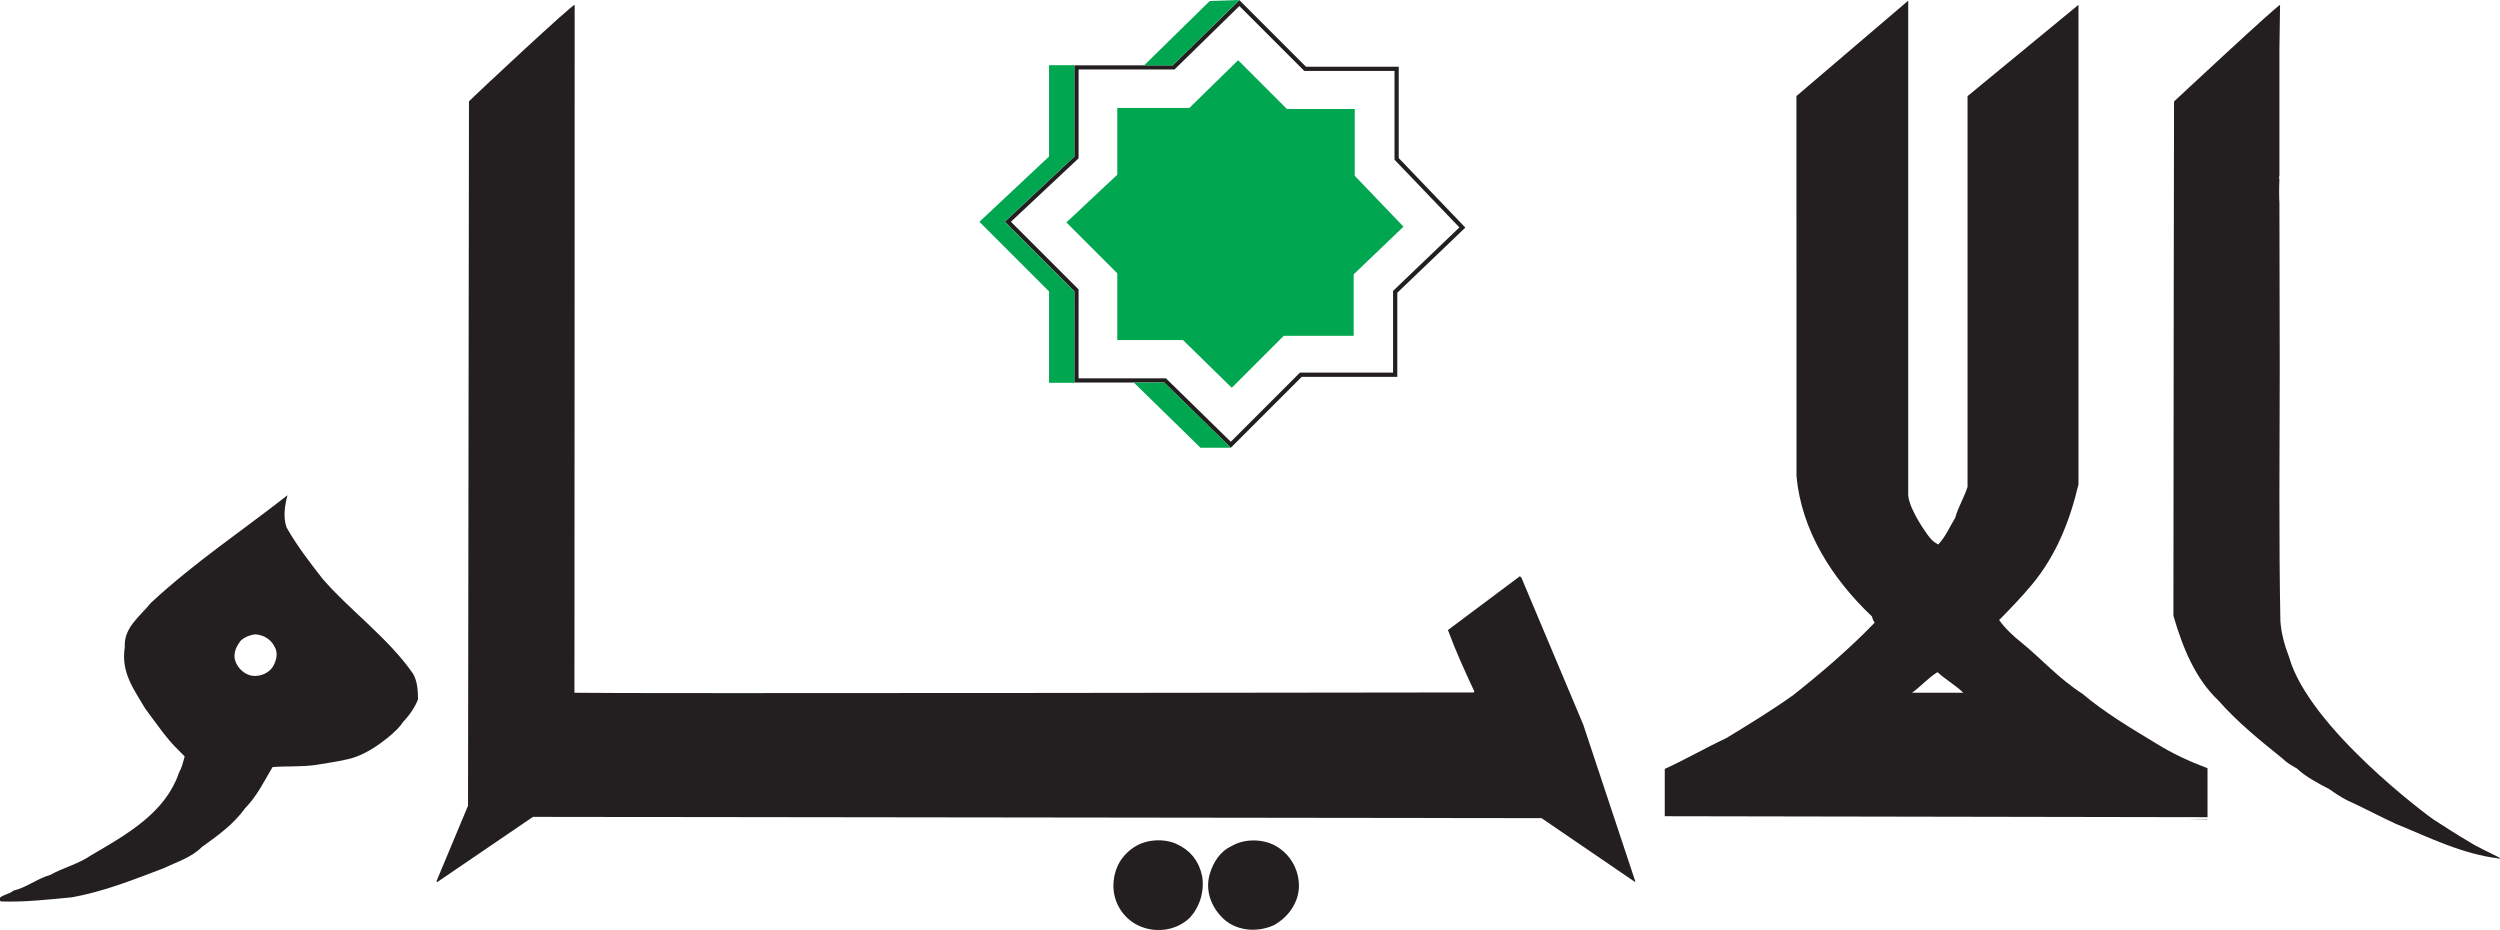
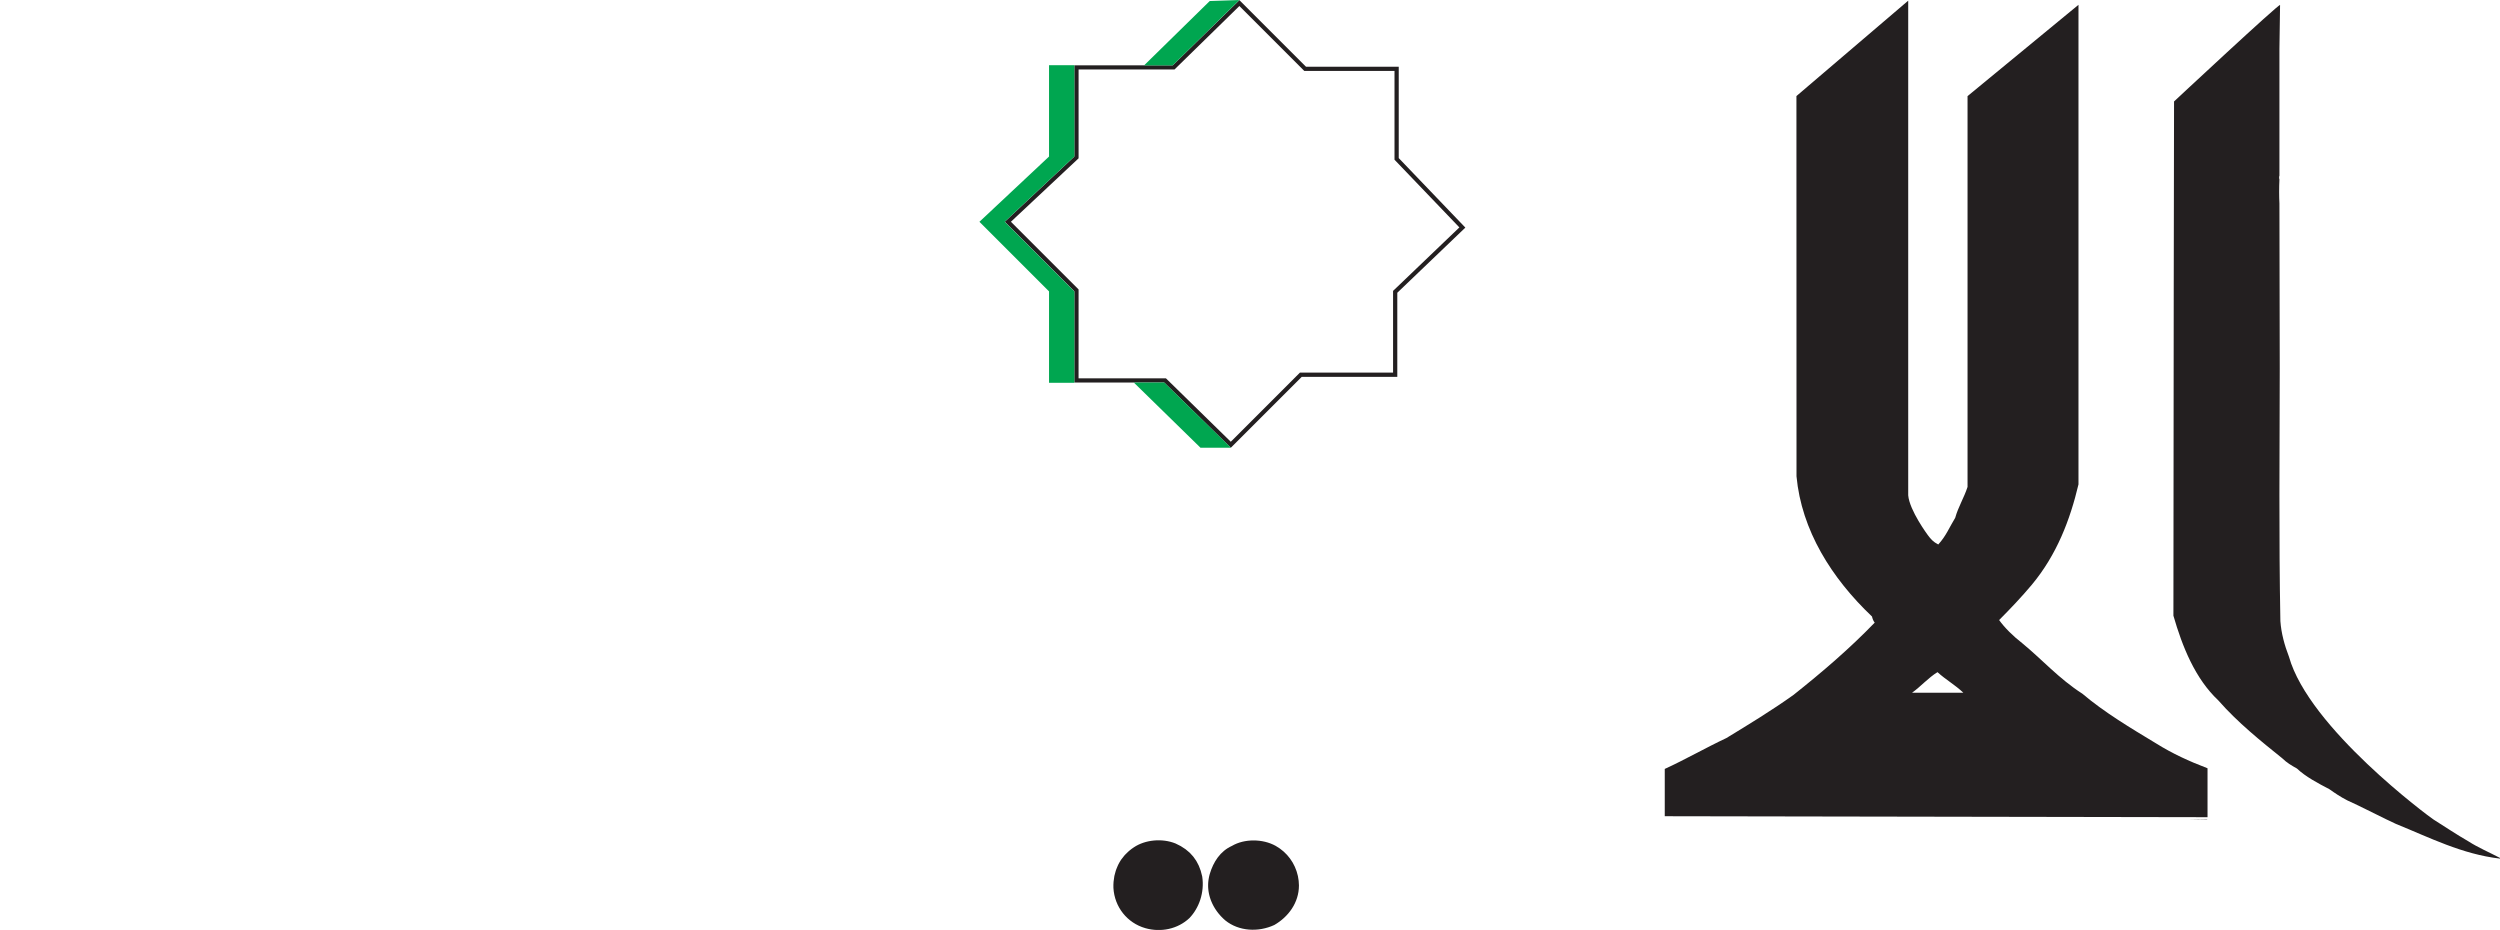
<svg xmlns="http://www.w3.org/2000/svg" xmlns:ns1="http://www.inkscape.org/namespaces/inkscape" xmlns:ns2="http://sodipodi.sourceforge.net/DTD/sodipodi-0.dtd" width="105.833mm" height="39.367mm" viewBox="0 0 105.833 39.367" version="1.1" id="svg1" ns1:version="1.4.2 (ebf0e94, 2025-05-08)" ns2:docname="Al-Ayyam, Palestine (2025-07-30).svg">
  <ns2:namedview id="namedview1" pagecolor="#ffffff" bordercolor="#111111" borderopacity="1" ns1:showpageshadow="0" ns1:pageopacity="0" ns1:pagecheckerboard="1" ns1:deskcolor="#d1d1d1" ns1:document-units="mm" ns1:zoom="3.5725" ns1:cx="200" ns1:cy="74.317705" ns1:window-width="1920" ns1:window-height="1129" ns1:window-x="-8" ns1:window-y="-8" ns1:window-maximized="1" ns1:current-layer="layer1" />
  <defs id="defs1">
    <clipPath clipPathUnits="userSpaceOnUse" id="clipPath30">
      <path d="m 320.351,1446.13 h 379.77 v 141.268 h -379.77 z" transform="translate(-508.626,-1587.4)" id="path30" />
    </clipPath>
    <clipPath clipPathUnits="userSpaceOnUse" id="clipPath28">
      <path d="m 320.351,1446.13 h 379.77 v 141.268 h -379.77 z" transform="translate(-483.557,-1563.63)" id="path28" />
    </clipPath>
    <clipPath clipPathUnits="userSpaceOnUse" id="clipPath26">
      <path d="m 320.351,1446.13 h 379.77 v 141.268 h -379.77 z" transform="translate(-492.585,-1529.29)" id="path26" />
    </clipPath>
    <clipPath clipPathUnits="userSpaceOnUse" id="clipPath24">
-       <path d="m 320.351,1446.13 h 379.77 v 141.268 h -379.77 z" transform="translate(-526.144,-1560.7)" id="path24" />
-     </clipPath>
+       </clipPath>
    <clipPath clipPathUnits="userSpaceOnUse" id="clipPath22">
      <path d="m 320.351,1446.13 h 379.77 v 141.268 h -379.77 z" transform="translate(-610.808,-1482.17)" id="path22" />
    </clipPath>
    <clipPath clipPathUnits="userSpaceOnUse" id="clipPath20">
-       <path d="m 320.351,1446.13 h 379.77 v 141.268 h -379.77 z" transform="translate(-361.653,-1485.91)" id="path20" />
-     </clipPath>
+       </clipPath>
    <clipPath clipPathUnits="userSpaceOnUse" id="clipPath18">
-       <path d="m 320.351,1446.13 h 379.77 v 141.268 h -379.77 z" transform="translate(-568.738,-1453.59)" id="path18" />
-     </clipPath>
+       </clipPath>
    <clipPath clipPathUnits="userSpaceOnUse" id="clipPath16">
      <path d="m 320.351,1446.13 h 379.77 v 141.268 h -379.77 z" transform="translate(-517.614,-1453.69)" id="path16" />
    </clipPath>
    <clipPath clipPathUnits="userSpaceOnUse" id="clipPath14">
      <path d="m 320.351,1446.13 h 379.77 v 141.268 h -379.77 z" transform="translate(-502.957,-1454.32)" id="path14" />
    </clipPath>
    <clipPath clipPathUnits="userSpaceOnUse" id="clipPath12">
      <path d="m 320.351,1446.13 h 379.77 v 141.268 h -379.77 z" transform="translate(-695.339,-1459.58)" id="path12" />
    </clipPath>
    <clipPath clipPathUnits="userSpaceOnUse" id="clipPath10">
      <path d="m 320.351,1446.13 h 379.77 v 141.268 h -379.77 z" transform="translate(-655.639,-1462.9)" id="path10" />
    </clipPath>
  </defs>
  <g ns1:label="Ebene 1" ns1:groupmode="layer" id="layer1" transform="translate(-37.835,-123.56)">
    <path id="path8" d="m 83.494,139.575 h 3.698 l 2.746,2.686 2.929,-2.929 h 3.941 v -3.458 l 2.807,-2.687 -2.746,-2.866 v -3.759 H 93.049 l -2.747,-2.747 -2.746,2.686 h -4.061 v 3.761 l -2.865,2.686 2.865,2.865 z m 6.446,2.939 -2.82,-2.759 h -3.805 v -3.864 l -2.944,-2.944 2.944,-2.759 v -3.863 h 4.167 l 2.821,-2.759 2.82,2.82 h 3.925 v 3.866 l 2.82,2.943 -2.881,2.758 v 3.561 h -4.046 z" style="fill:#231f20;fill-opacity:1;fill-rule:nonzero;stroke:none;stroke-width:0.279" />
    <path id="path9" d="m 0,0 v -0.048 c -0.862,0.018 -1.726,0.035 -2.591,0.049 z" style="fill:#231f20;fill-opacity:1;fill-rule:evenodd;stroke:none" transform="matrix(0.279,0,0,-0.279,131.273,158.255)" clip-path="url(#clipPath10)" />
    <path id="path11" d="m 0,0 c -1.85,1.064 -3.578,2.231 -5.308,3.32 -0.644,0.405 -18.904,13.901 -21.936,24.697 -0.686,1.78 -1.168,3.555 -1.305,5.411 -0.237,12.549 -0.117,25.746 -0.096,38.402 l -0.048,24.974 c -0.058,1.031 -0.058,2.456 0,3.623 -0.082,0.222 -0.045,0.512 0,0.58 v 19.24 l 0.096,6.666 c -0.105,0.277 -16.086,-14.636 -16.086,-14.636 l -0.048,-28.564 -0.048,-49.464 c 1.346,-4.657 3.278,-9.535 6.811,-12.85 2.963,-3.374 6.428,-6.151 9.71,-8.791 0.666,-0.657 1.403,-1.092 2.222,-1.546 1.294,-1.236 3.201,-2.238 4.927,-3.14 0.798,-0.571 1.716,-1.187 2.705,-1.691 2.019,-0.918 3.949,-1.923 5.988,-2.911 h 0.004 c 0.46,-0.222 0.925,-0.444 1.399,-0.663 5.047,-2.043 10.034,-4.604 15.796,-5.265 v 0.096 C 3.138,-1.644 1.447,-0.932 0,0" style="fill:#231f20;fill-opacity:1;fill-rule:evenodd;stroke:none" transform="matrix(0.279,0,0,-0.279,142.336,159.18)" clip-path="url(#clipPath12)" />
    <path id="path13" d="M 0,0 V 0 C -0.03,0.145 -0.073,0.278 -0.11,0.417 -0.143,0.545 -0.172,0.677 -0.21,0.8 -0.258,0.952 -0.318,1.093 -0.374,1.238 -0.42,1.355 -0.46,1.479 -0.512,1.592 -0.574,1.73 -0.648,1.857 -0.718,1.988 -0.777,2.097 -0.829,2.21 -0.894,2.314 -0.97,2.439 -1.06,2.554 -1.145,2.672 -1.216,2.771 -1.281,2.875 -1.357,2.969 -1.45,3.084 -1.555,3.187 -1.656,3.295 -1.739,3.382 -1.815,3.474 -1.903,3.559 -2.014,3.664 -2.139,3.759 -2.259,3.857 -2.35,3.932 -2.434,4.012 -2.53,4.083 -2.67,4.186 -2.825,4.278 -2.976,4.372 -3.065,4.429 -3.147,4.49 -3.24,4.544 -3.49,4.686 -3.754,4.819 -4.032,4.942 -6.08,5.768 -8.646,5.505 -10.35,4.363 -10.591,4.207 -10.814,4.036 -11.028,3.859 -11.092,3.806 -11.152,3.75 -11.214,3.695 -11.363,3.561 -11.505,3.422 -11.641,3.278 -11.697,3.217 -11.755,3.158 -11.81,3.094 -11.971,2.909 -12.123,2.716 -12.261,2.516 -12.273,2.498 -12.288,2.481 -12.301,2.462 -12.447,2.245 -12.576,2.016 -12.696,1.783 -12.733,1.71 -12.765,1.636 -12.8,1.562 -12.879,1.39 -12.952,1.215 -13.017,1.037 c -0.03,-0.082 -0.06,-0.162 -0.086,-0.244 -0.071,-0.218 -0.131,-0.44 -0.18,-0.666 -0.008,-0.037 -0.02,-0.072 -0.028,-0.11 -10e-4,-0.005 -0.002,-0.01 -0.003,-0.015 h -10e-4 c -0.039,-0.193 -0.058,-0.394 -0.082,-0.593 -0.011,-0.095 -0.031,-0.186 -0.039,-0.282 -0.024,-0.303 -0.032,-0.612 -0.021,-0.925 0.165,-2.897 2.087,-5.318 4.844,-6.107 2.362,-0.673 4.928,-0.133 6.687,1.527 1.479,1.539 2.295,3.894 1.949,6.265 C 0.015,-0.075 0.007,-0.037 0,0" style="fill:#231f20;fill-opacity:1;fill-rule:nonzero;stroke:none" transform="matrix(0.279,0,0,-0.279,88.724,160.646)" clip-path="url(#clipPath14)" />
    <path id="path15" d="m 0,0 c -0.025,0.21 -0.058,0.417 -0.101,0.621 -10e-4,0.005 -0.002,0.01 -0.003,0.015 h -0.001 c -0.001,0.001 -0.001,0.001 -0.001,0.002 h 0.002 C -0.109,0.659 -0.116,0.679 -0.121,0.699 -0.165,0.891 -0.216,1.08 -0.276,1.266 -0.288,1.308 -0.301,1.35 -0.315,1.392 -0.382,1.591 -0.458,1.786 -0.543,1.977 -0.56,2.019 -0.58,2.059 -0.599,2.099 -0.685,2.284 -0.777,2.466 -0.878,2.641 -0.886,2.654 -0.892,2.668 -0.9,2.681 c -0.108,0.184 -0.227,0.362 -0.352,0.536 -0.027,0.037 -0.053,0.075 -0.08,0.111 -0.127,0.17 -0.261,0.335 -0.403,0.492 -0.02,0.022 -0.041,0.043 -0.061,0.064 -0.135,0.146 -0.276,0.285 -0.423,0.418 -0.026,0.024 -0.052,0.049 -0.078,0.073 -0.161,0.141 -0.328,0.274 -0.503,0.4 -0.036,0.026 -0.072,0.051 -0.109,0.077 -0.182,0.126 -0.368,0.247 -0.563,0.357 -1.985,1.102 -4.762,1.102 -6.635,0 -1.786,-0.806 -2.826,-2.438 -3.369,-4.264 -0.03,-0.103 -0.058,-0.206 -0.082,-0.308 -0.009,-0.038 -0.014,-0.074 -0.022,-0.111 -0.017,-0.078 -0.032,-0.157 -0.046,-0.235 -0.017,-0.09 -0.032,-0.179 -0.044,-0.269 -0.011,-0.078 -0.019,-0.157 -0.027,-0.234 -0.008,-0.089 -0.015,-0.177 -0.02,-0.266 -0.004,-0.076 -0.007,-0.154 -0.008,-0.23 -0.001,-0.088 -0.001,-0.176 0.002,-0.263 0.002,-0.076 0.006,-0.152 0.011,-0.227 0.005,-0.087 0.013,-0.173 0.023,-0.259 0.007,-0.074 0.017,-0.149 0.027,-0.223 0.013,-0.085 0.028,-0.17 0.044,-0.255 0.014,-0.072 0.027,-0.145 0.043,-0.216 0.019,-0.085 0.041,-0.168 0.063,-0.251 0.019,-0.071 0.038,-0.141 0.059,-0.211 0.026,-0.083 0.053,-0.166 0.082,-0.248 0.023,-0.067 0.046,-0.135 0.072,-0.202 0.032,-0.082 0.066,-0.163 0.101,-0.243 0.028,-0.065 0.055,-0.13 0.085,-0.194 0.037,-0.081 0.077,-0.159 0.118,-0.239 0.032,-0.062 0.062,-0.124 0.096,-0.185 0.044,-0.08 0.09,-0.156 0.136,-0.234 0.035,-0.059 0.069,-0.117 0.105,-0.175 0.049,-0.078 0.102,-0.153 0.154,-0.229 0.038,-0.054 0.074,-0.11 0.113,-0.163 0.056,-0.077 0.115,-0.151 0.172,-0.225 0.04,-0.05 0.078,-0.102 0.119,-0.151 0.063,-0.076 0.129,-0.15 0.195,-0.224 0.039,-0.044 0.077,-0.09 0.116,-0.133 0.075,-0.081 0.154,-0.158 0.233,-0.235 0.033,-0.034 0.065,-0.068 0.099,-0.102 0.114,-0.109 0.231,-0.214 0.35,-0.316 2.044,-1.647 5.005,-1.805 7.424,-0.685 2.108,1.21 3.74,3.368 3.739,6.003 C 0.054,-0.576 0.037,-0.362 0.017,-0.149 0.011,-0.099 0.006,-0.05 0,0" style="fill:#231f20;fill-opacity:1;fill-rule:nonzero;stroke:none" transform="matrix(0.279,0,0,-0.279,92.808,160.822)" clip-path="url(#clipPath16)" />
    <path id="path17" d="m 0,0 -1.728,5.205 -1.362,4.099 -4.784,14.408 -9.371,22.269 -0.241,0.242 -10.917,-8.164 c 1.193,-3.244 2.545,-6.178 4.009,-9.322 l -0.097,-0.146 c 0,0 -131.115,-0.199 -136.448,-0.048 0.02,9.641 0.034,104.364 0.034,104.364 -0.016,0.422 -15.133,-13.681 -16.037,-14.637 l -0.145,-106.87 -4.783,-11.448 0.097,-0.145 1.351,0.919 v 0 l 12.595,8.578 0.594,0.405 153.031,-0.193 2.209,-1.508 10.667,-7.282 1.278,-0.871 0.097,0.097 z" style="fill:#231f20;fill-opacity:1;fill-rule:nonzero;stroke:none" transform="matrix(0.279,0,0,-0.279,107.055,160.85)" clip-path="url(#clipPath18)" />
    <path id="path19" d="m 0,0 c -0.745,-0.937 -2.17,-1.444 -3.43,-1.062 -1.106,0.391 -1.964,1.345 -2.222,2.511 -0.14,1.056 0.331,1.913 0.87,2.657 0.535,0.548 1.405,0.922 2.27,1.015 C -1.192,5.04 -0.044,4.303 0.483,3.092 1.018,2.118 0.559,0.766 0,0 M 21.399,-0.821 C 17.644,4.593 11.692,8.88 7.632,13.622 c -1.845,2.382 -3.837,4.93 -5.41,7.729 -0.54,1.62 -0.274,3.274 0.145,4.879 -7.121,-5.578 -14.063,-10.154 -20.723,-16.327 -1.66,-2.062 -4.147,-3.752 -3.961,-6.715 -0.633,-3.847 1.408,-6.443 3.091,-9.322 1.601,-2.132 3.316,-4.704 5.217,-6.474 0.151,-0.222 0.574,-0.512 0.773,-0.821 -0.271,-0.935 -0.404,-1.622 -0.87,-2.463 -0.127,-0.376 -0.27,-0.741 -0.426,-1.096 -0.053,-0.12 -0.115,-0.232 -0.17,-0.349 -0.109,-0.232 -0.218,-0.463 -0.339,-0.686 -0.073,-0.136 -0.156,-0.266 -0.234,-0.399 -0.114,-0.195 -0.226,-0.391 -0.347,-0.578 -0.091,-0.14 -0.189,-0.273 -0.283,-0.409 -0.121,-0.173 -0.239,-0.347 -0.367,-0.514 -0.105,-0.14 -0.218,-0.275 -0.329,-0.412 -0.124,-0.154 -0.248,-0.309 -0.378,-0.459 -0.122,-0.141 -0.251,-0.277 -0.377,-0.414 -0.127,-0.137 -0.253,-0.274 -0.383,-0.407 -0.141,-0.144 -0.286,-0.284 -0.43,-0.422 -0.123,-0.118 -0.246,-0.237 -0.371,-0.352 -0.164,-0.15 -0.331,-0.296 -0.499,-0.441 -0.126,-0.11 -0.251,-0.219 -0.381,-0.326 -0.165,-0.137 -0.334,-0.273 -0.503,-0.407 -0.145,-0.114 -0.289,-0.23 -0.437,-0.342 -0.174,-0.132 -0.351,-0.262 -0.528,-0.391 -0.148,-0.108 -0.295,-0.217 -0.445,-0.322 -0.183,-0.129 -0.367,-0.255 -0.552,-0.38 -0.149,-0.102 -0.297,-0.204 -0.447,-0.303 -0.192,-0.128 -0.385,-0.252 -0.579,-0.377 -0.145,-0.093 -0.29,-0.187 -0.436,-0.279 -0.206,-0.13 -0.413,-0.257 -0.619,-0.384 -0.136,-0.084 -0.271,-0.168 -0.407,-0.251 -0.228,-0.137 -0.455,-0.273 -0.683,-0.409 -0.116,-0.069 -0.232,-0.14 -0.349,-0.209 -0.289,-0.171 -0.578,-0.341 -0.866,-0.509 -0.053,-0.031 -0.106,-0.063 -0.158,-0.094 -0.339,-0.198 -0.675,-0.395 -1.009,-0.59 -1.899,-1.318 -4.253,-1.886 -6.231,-2.995 -0.195,-0.055 -0.385,-0.117 -0.572,-0.186 h -0.002 c -0.027,-0.01 -0.054,-0.022 -0.082,-0.033 -0.098,-0.037 -0.195,-0.078 -0.291,-0.117 -0.127,-0.053 -0.254,-0.106 -0.378,-0.162 -0.1,-0.046 -0.2,-0.093 -0.299,-0.14 -0.121,-0.058 -0.242,-0.117 -0.362,-0.177 -0.113,-0.057 -0.226,-0.115 -0.338,-0.173 -0.149,-0.077 -0.298,-0.154 -0.447,-0.232 -0.145,-0.075 -0.292,-0.149 -0.438,-0.224 -0.091,-0.046 -0.181,-0.091 -0.272,-0.136 -0.135,-0.066 -0.274,-0.13 -0.412,-0.192 -0.085,-0.039 -0.169,-0.079 -0.255,-0.116 -0.152,-0.065 -0.308,-0.124 -0.464,-0.183 -0.075,-0.027 -0.147,-0.058 -0.223,-0.084 -0.234,-0.08 -0.472,-0.153 -0.72,-0.212 -0.521,-0.497 -1.451,-0.569 -2.029,-1.063 -0.098,-0.194 -0.049,-0.484 0.145,-0.579 3.693,-0.122 7.183,0.3 10.772,0.627 0.558,0.101 1.107,0.217 1.654,0.341 0.167,0.038 0.335,0.079 0.502,0.118 0.389,0.093 0.776,0.19 1.161,0.292 0.171,0.045 0.342,0.091 0.513,0.138 0.441,0.122 0.88,0.25 1.317,0.383 0.088,0.027 0.177,0.052 0.265,0.079 0.522,0.162 1.041,0.331 1.558,0.505 0.155,0.052 0.308,0.106 0.462,0.158 0.374,0.129 0.747,0.258 1.118,0.391 0.179,0.064 0.357,0.128 0.536,0.193 0.366,0.133 0.732,0.268 1.097,0.405 0.155,0.057 0.31,0.114 0.465,0.172 0.019,0.007 0.037,0.014 0.055,0.021 0.099,0.037 0.197,0.075 0.297,0.112 0.955,0.361 1.909,0.726 2.863,1.088 2.072,0.988 4.221,1.616 5.846,3.236 0.252,0.183 0.501,0.364 0.75,0.544 0.098,0.071 0.196,0.143 0.294,0.214 0.194,0.142 0.387,0.284 0.578,0.426 0.093,0.068 0.186,0.137 0.278,0.206 0.263,0.197 0.523,0.395 0.779,0.596 0.036,0.028 0.069,0.056 0.105,0.084 0.219,0.174 0.435,0.35 0.648,0.528 0.085,0.072 0.169,0.144 0.253,0.216 0.171,0.148 0.341,0.298 0.508,0.45 0.081,0.074 0.161,0.147 0.241,0.221 0.226,0.213 0.45,0.429 0.666,0.655 h 0.001 c 0.007,0.007 0.012,0.013 0.018,0.02 0.161,0.168 0.315,0.347 0.471,0.523 0.092,0.104 0.188,0.203 0.278,0.31 0.242,0.288 0.476,0.588 0.701,0.901 1.791,1.819 2.89,4.102 4.154,6.232 2.009,0.176 4.436,0.007 6.618,0.337 1.391,0.249 3.009,0.443 4.396,0.774 2.658,0.489 4.928,2.083 6.859,3.67 0.774,0.707 1.414,1.25 1.981,2.126 0.894,0.924 1.787,2.204 2.222,3.381 -0.012,1.286 -0.097,2.783 -0.773,3.913" style="fill:#231f20;fill-opacity:1;fill-rule:nonzero;stroke:none" transform="matrix(0.279,0,0,-0.279,49.345,151.843)" clip-path="url(#clipPath20)" />
    <path id="path21" d="M 0,0 C 1.255,0.883 2.497,2.298 3.858,3.122 5.127,1.957 6.529,1.2 7.774,0 Z m 37.057,-7.709 c -3.85,2.324 -7.897,4.739 -11.222,7.563 -3.512,2.249 -6.099,5.176 -9.118,7.66 -1.349,1.04 -2.678,2.346 -3.507,3.512 1.72,1.735 3.356,3.443 4.968,5.367 3.779,4.551 5.795,9.82 7.072,15.221 v 72.765 L 8.417,90.523 V 31.224 C 7.873,29.554 6.997,28.176 6.546,26.541 5.623,25.03 5.171,23.798 3.975,22.491 c -0.777,0.393 -1.142,0.831 -1.579,1.415 0,0 -2.792,3.745 -2.981,6.05 v 75.051 l -16.961,-14.475 0.011,-57.698 c 0.761,-8.183 5.319,-15.451 11.456,-21.272 0.043,-0.239 0.204,-0.703 0.41,-0.926 -3.756,-3.899 -7.978,-7.52 -12.334,-10.978 -3.271,-2.335 -6.777,-4.47 -10.17,-6.537 -3.08,-1.444 -6.308,-3.298 -9.352,-4.684 v -7.176 l 82.356,-0.147 v 7.421 c -2.8,1.068 -5.327,2.227 -7.774,3.756" style="fill:#231f20;fill-opacity:1;fill-rule:evenodd;stroke:none" transform="matrix(0.279,0,0,-0.279,118.779,152.885)" clip-path="url(#clipPath22)" />
-     <path id="path23" d="m 0,0 v 10.132 h -10.293 l -7.399,7.399 -7.398,-7.238 H -36.027 V 0.161 l -7.72,-7.238 7.72,-7.72 v -10.132 h 9.972 l 7.398,-7.238 7.881,7.881 h 10.615 v 9.328 l 7.559,7.238 z" style="fill:#00a650;fill-opacity:1;fill-rule:nonzero;stroke:none" transform="matrix(0.279,0,0,-0.279,95.185,131.001)" clip-path="url(#clipPath24)" />
+     <path id="path23" d="m 0,0 v 10.132 h -10.293 l -7.399,7.399 -7.398,-7.238 H -36.027 V 0.161 l -7.72,-7.238 7.72,-7.72 v -10.132 h 9.972 l 7.398,-7.238 7.881,7.881 h 10.615 v 9.328 l 7.559,7.238 " style="fill:#00a650;fill-opacity:1;fill-rule:nonzero;stroke:none" transform="matrix(0.279,0,0,-0.279,95.185,131.001)" clip-path="url(#clipPath24)" />
    <path id="path25" d="M 0,0 10.121,-9.896 H 14.74 L 4.619,0 Z" style="fill:#00a650;fill-opacity:1;fill-rule:nonzero;stroke:none" transform="matrix(0.279,0,0,-0.279,85.833,139.754)" clip-path="url(#clipPath26)" />
    <path id="path27" d="M 0,0 -0.01,13.852 H -3.846 V -0.009 l -10.562,-9.903 10.562,-10.562 v -13.868 h 3.836 v 13.868 l -10.562,10.562 z" style="fill:#00a650;fill-opacity:1;fill-rule:nonzero;stroke:none" transform="matrix(0.279,0,0,-0.279,83.317,130.184)" clip-path="url(#clipPath28)" />
    <path id="path29" d="m 0,0 -4.499,-0.152 -9.966,-9.77 h 4.342 z" style="fill:#00a650;fill-opacity:1;fill-rule:nonzero;stroke:none" transform="matrix(0.279,0,0,-0.279,90.303,123.56)" clip-path="url(#clipPath30)" />
  </g>
</svg>